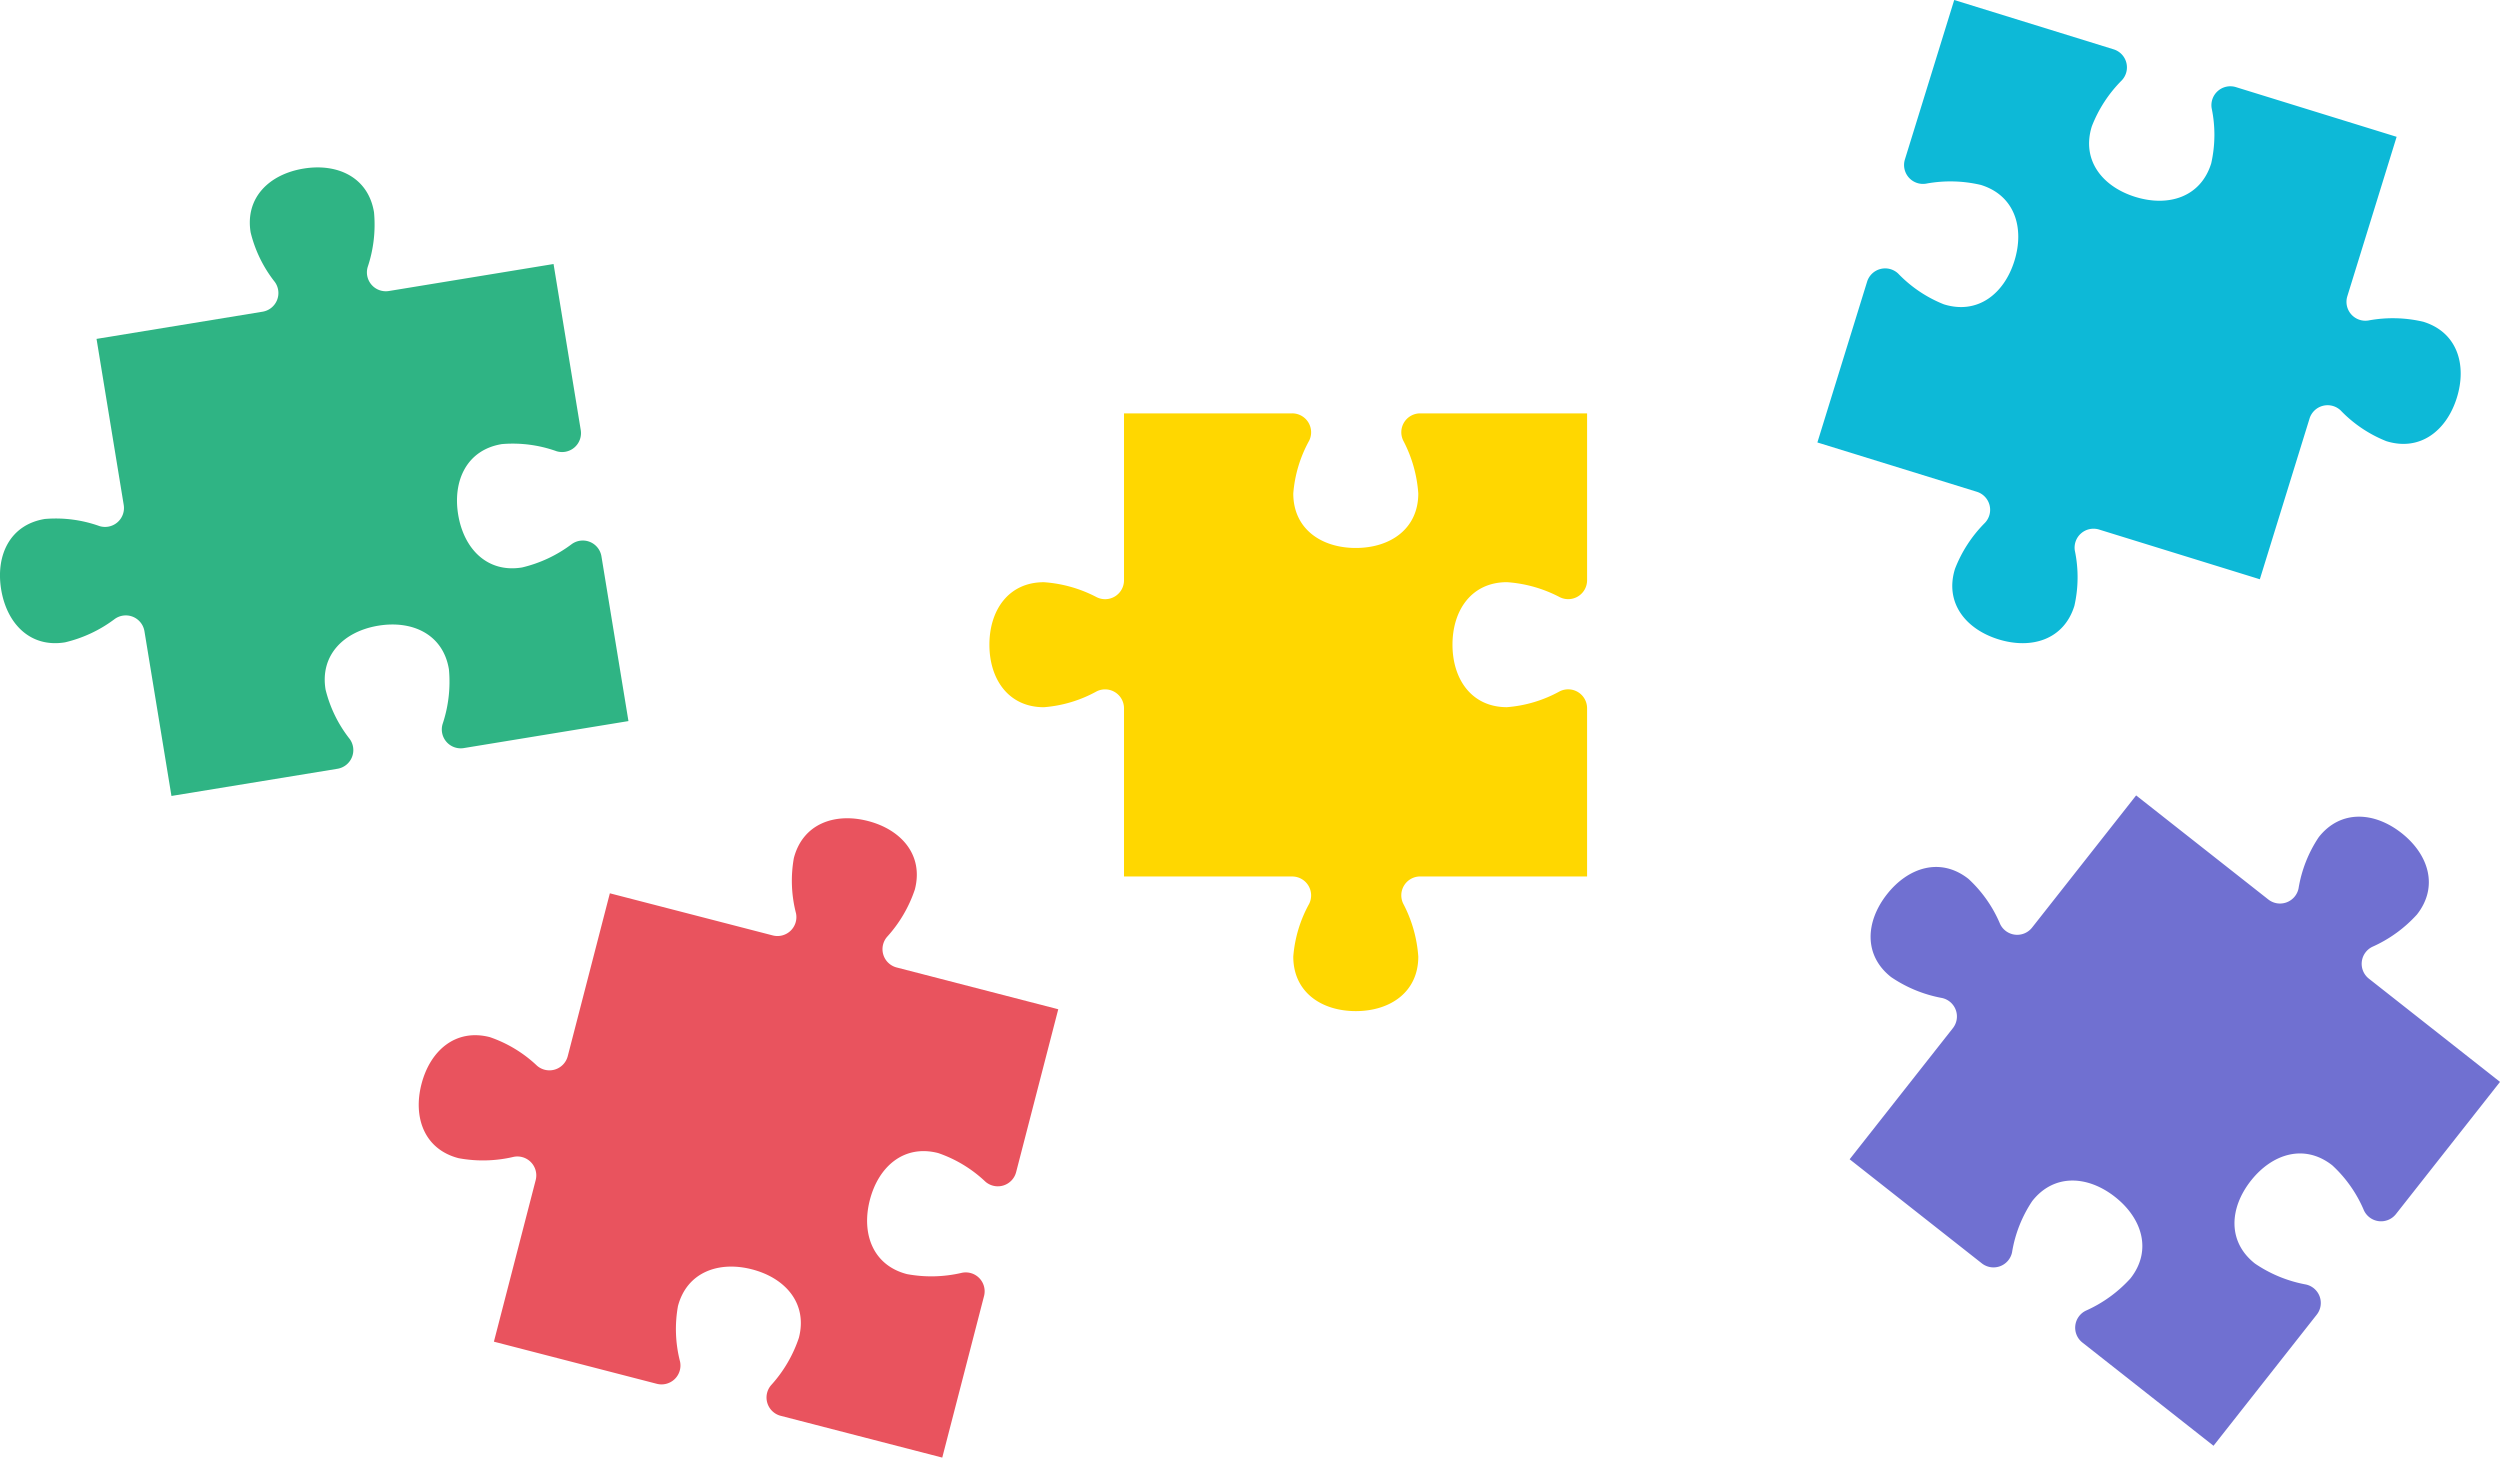
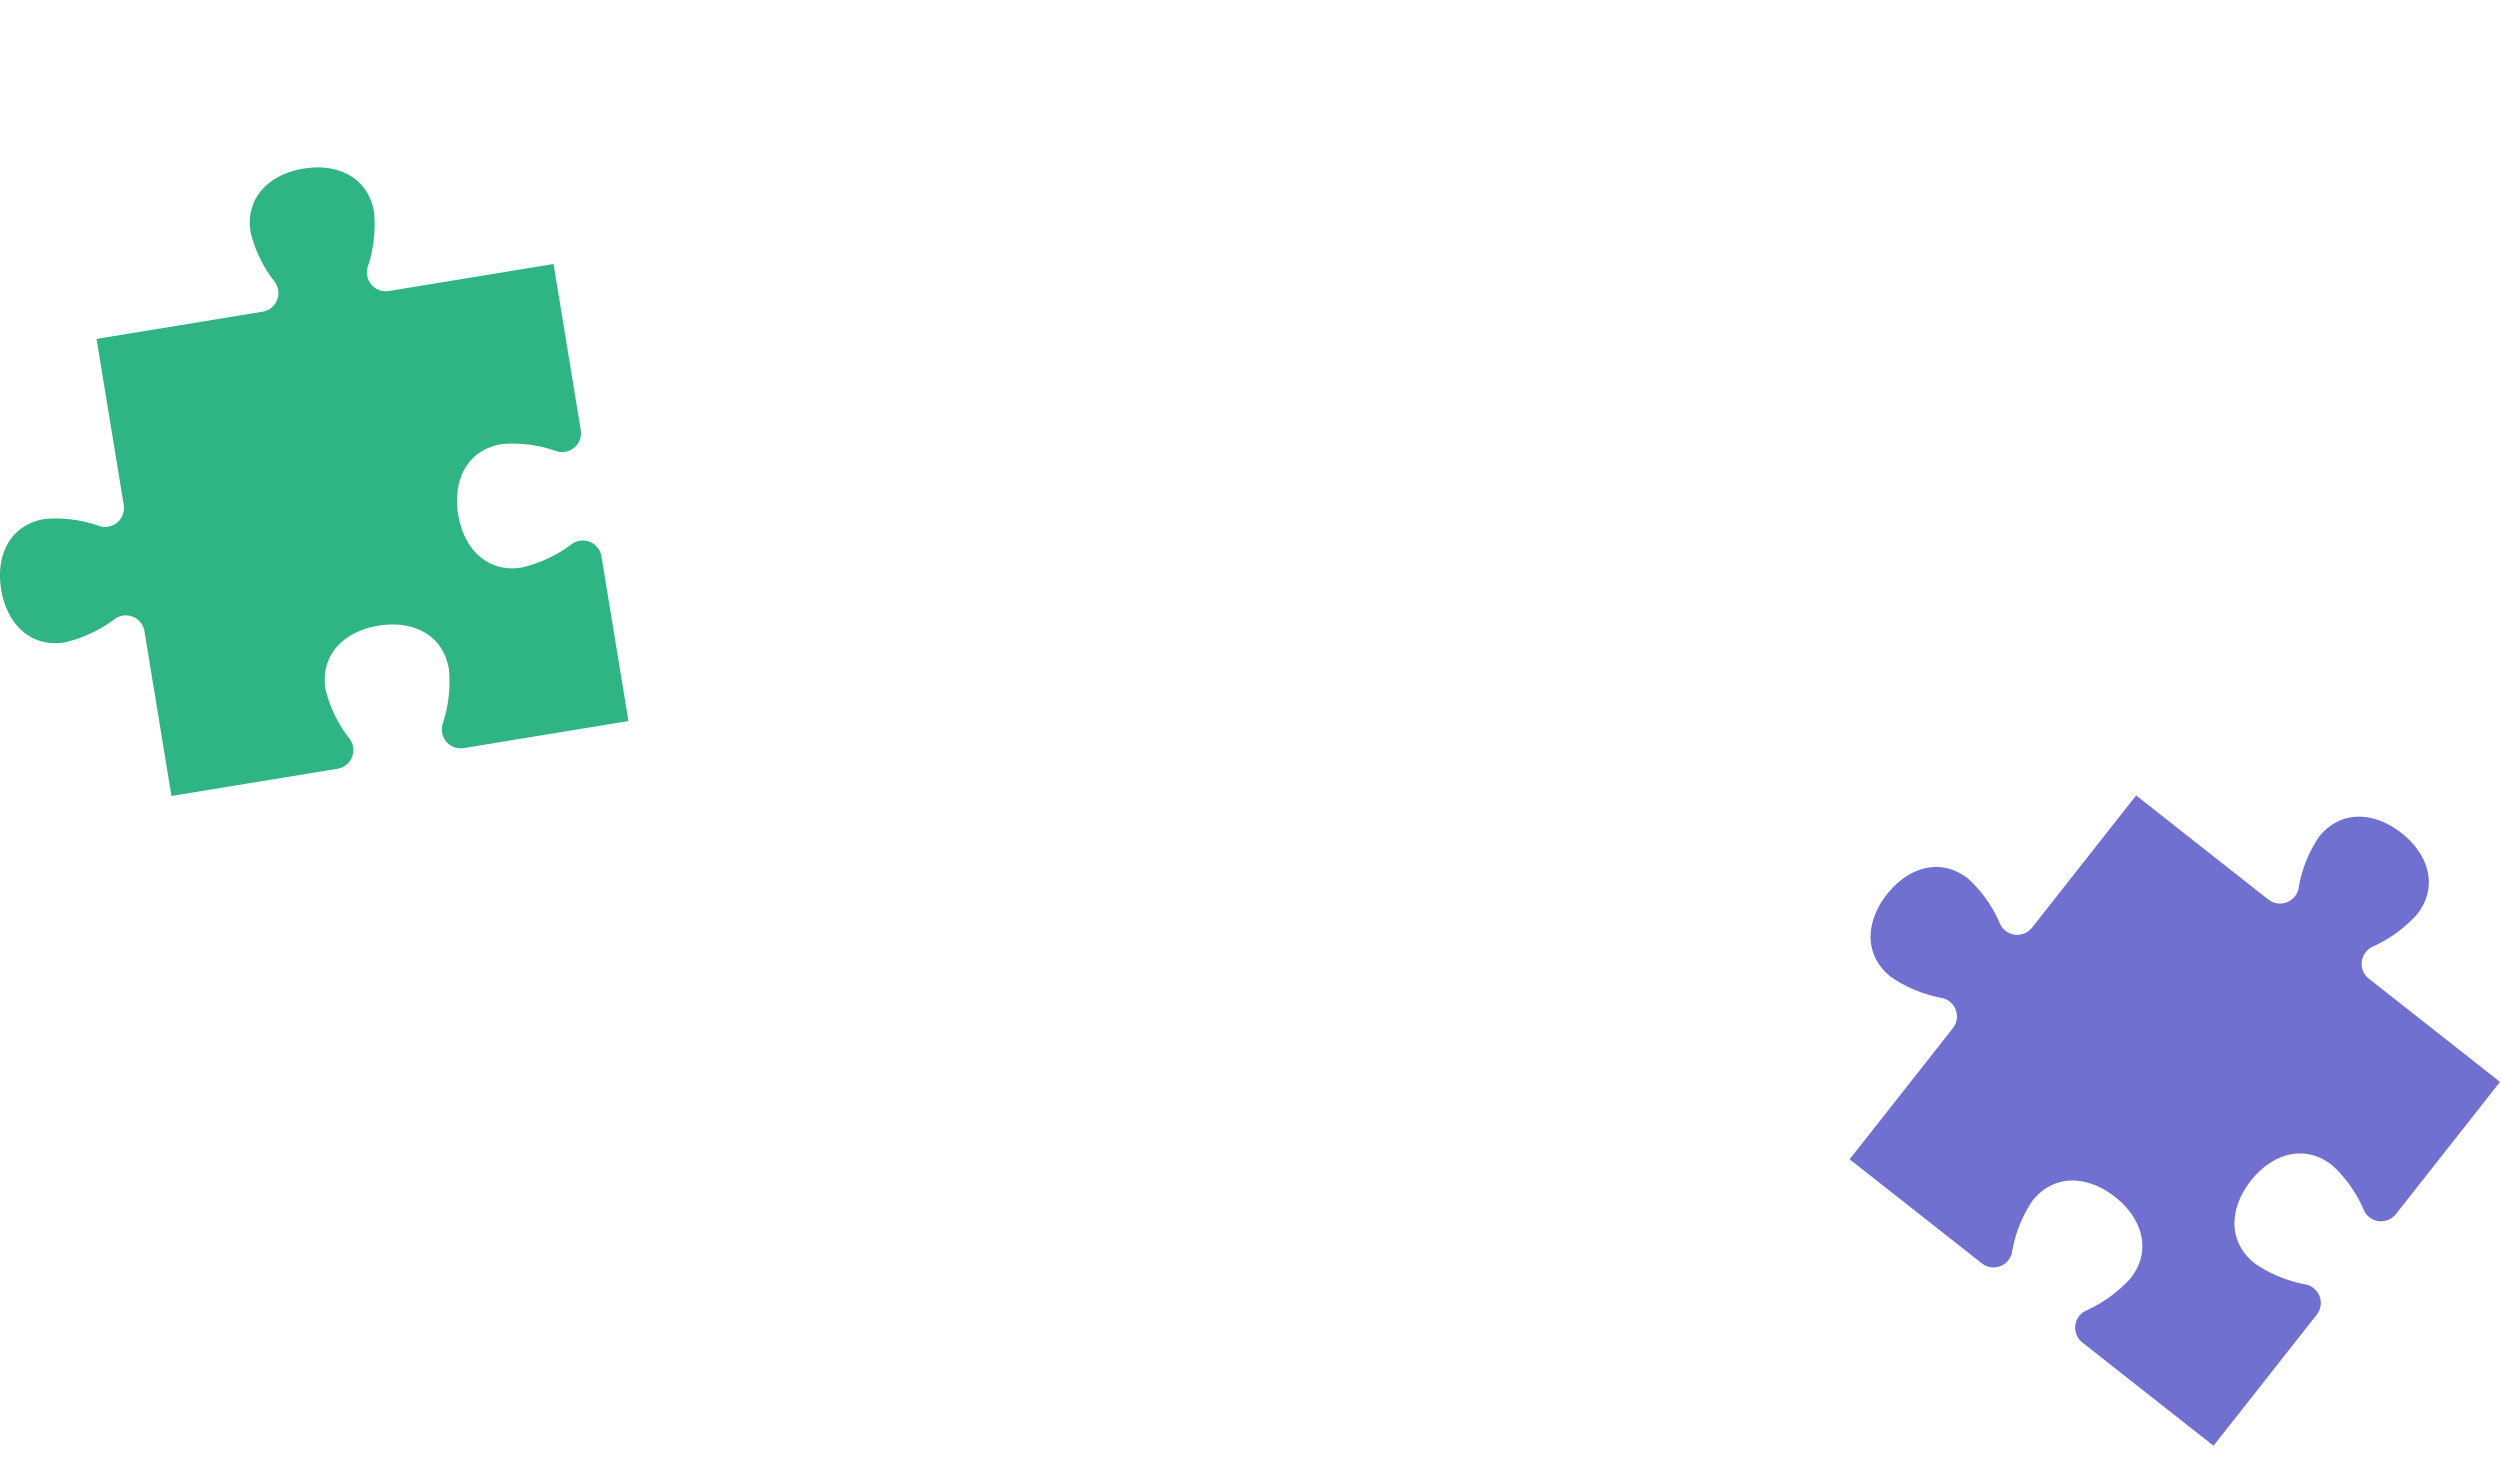
<svg xmlns="http://www.w3.org/2000/svg" width="294.375" height="171.632" viewBox="0 0 294.375 171.632">
  <defs>
    <clipPath id="a">
      <rect width="294.375" height="171.632" fill="none" />
    </clipPath>
  </defs>
  <g clip-path="url(#a)">
-     <path d="M1074.615,35.839a15.279,15.279,0,0,1-5.386-3.621,2.228,2.228,0,0,0-3.667.961L1059.711,52.1l18.781,5.808a2.225,2.225,0,0,1,.945,3.66,15.68,15.68,0,0,0-3.524,5.418c-1.232,3.982,1.252,7.1,5.136,8.3s7.695.028,8.926-3.955a15.279,15.279,0,0,0,.052-6.49,2.228,2.228,0,0,1,2.863-2.484l18.919,5.851,5.851-18.918a2.228,2.228,0,0,1,3.667-.961,15.285,15.285,0,0,0,5.386,3.621c3.983,1.232,7.1-1.252,8.3-5.136s.028-7.7-3.955-8.927a15.689,15.689,0,0,0-6.461-.151,2.225,2.225,0,0,1-2.488-2.845l5.808-18.781-1.115,3.605,1.115-3.605L1109,10.261a2.228,2.228,0,0,0-2.863,2.484,15.282,15.282,0,0,1-.052,6.49c-1.231,3.982-5.043,5.156-8.927,3.954s-6.368-4.321-5.136-8.3a15.676,15.676,0,0,1,3.523-5.418,2.225,2.225,0,0,0-.945-3.66L1075.823,0l-5.808,18.78a2.225,2.225,0,0,0,2.487,2.846,15.685,15.685,0,0,1,6.461.15c3.982,1.232,5.155,5.043,3.954,8.927s-4.321,6.368-8.3,5.136" transform="translate(-845.714)" fill="#0db9d7" />
    <path d="M1135.355,507.363a15.284,15.284,0,0,1,3.728,5.313,2.228,2.228,0,0,0,3.768.419l12.25-15.559-15.446-12.161a2.225,2.225,0,0,1,.432-3.755,15.694,15.694,0,0,0,5.233-3.793c2.579-3.275,1.38-7.079-1.814-9.593s-7.173-2.787-9.751.488a15.284,15.284,0,0,0-2.377,6.039,2.228,2.228,0,0,1-3.564,1.291l-15.559-12.25-12.25,15.559a2.228,2.228,0,0,1-3.768-.419,15.283,15.283,0,0,0-3.728-5.313c-3.275-2.579-7.079-1.379-9.593,1.814s-2.787,7.172.488,9.751a15.684,15.684,0,0,0,5.977,2.459,2.225,2.225,0,0,1,1.3,3.549l-12.161,15.445,2.335-2.965-2.335,2.965,15.559,12.25a2.228,2.228,0,0,0,3.564-1.291,15.28,15.28,0,0,1,2.377-6.039c2.579-3.275,6.558-3,9.751-.488s4.393,6.319,1.815,9.594a15.689,15.689,0,0,1-5.234,3.793,2.225,2.225,0,0,0-.432,3.755l15.446,12.161,12.161-15.445a2.225,2.225,0,0,0-1.3-3.549,15.689,15.689,0,0,1-5.977-2.459c-3.275-2.578-3-6.558-.487-9.751s6.318-4.393,9.593-1.814" transform="translate(-860.725 -370.142)" fill="#7070d1" />
-     <path d="M637.841,275.628a15.282,15.282,0,0,0,6.215-1.868,2.228,2.228,0,0,1,3.219,2v19.8H627.617a2.225,2.225,0,0,0-1.984,3.217A15.687,15.687,0,0,1,627.4,305c0,4.169-3.3,6.416-7.36,6.416s-7.36-2.247-7.36-6.416a15.292,15.292,0,0,1,1.868-6.216,2.228,2.228,0,0,0-2-3.219h-19.8v-19.8a2.228,2.228,0,0,0-3.219-2,15.283,15.283,0,0,1-6.216,1.868c-4.168,0-6.415-3.3-6.415-7.36s2.247-7.36,6.415-7.36a15.694,15.694,0,0,1,6.218,1.765,2.224,2.224,0,0,0,3.217-1.983V241.032h19.8a2.228,2.228,0,0,1,2,3.219,15.288,15.288,0,0,0-1.868,6.215c0,4.168,3.3,6.415,7.36,6.415s7.36-2.247,7.36-6.415a15.688,15.688,0,0,0-1.766-6.217,2.225,2.225,0,0,1,1.984-3.217h19.658V260.69a2.225,2.225,0,0,1-3.218,1.984,15.692,15.692,0,0,0-6.217-1.765c-4.169,0-6.415,3.3-6.415,7.36s2.247,7.36,6.415,7.36" transform="translate(-460.396 -192.358)" fill="gold" />
-     <path d="M274.694,534.595a15.28,15.28,0,0,0,.252,6.485A2.228,2.228,0,0,1,272.2,543.7l-19.172-4.958,4.922-19.032a2.225,2.225,0,0,0-2.618-2.726,15.69,15.69,0,0,1-6.462.152c-4.036-1.044-5.386-4.8-4.368-8.733s4.018-6.562,8.054-5.519a15.29,15.29,0,0,1,5.55,3.365,2.228,2.228,0,0,0,3.618-1.131l4.958-19.172,19.172,4.958a2.227,2.227,0,0,0,2.744-2.615,15.285,15.285,0,0,1-.252-6.485c1.044-4.036,4.8-5.386,8.732-4.369s6.563,4.018,5.519,8.054a15.683,15.683,0,0,1-3.266,5.577,2.225,2.225,0,0,0,1.115,3.612L319.48,499.6l-3.654-.945,3.654.945-4.959,19.173A2.227,2.227,0,0,1,310.9,519.9a15.289,15.289,0,0,0-5.55-3.365c-4.035-1.044-7.036,1.584-8.053,5.519s.332,7.688,4.368,8.732a15.691,15.691,0,0,0,6.461-.152,2.225,2.225,0,0,1,2.618,2.726l-4.922,19.032-19.032-4.922a2.225,2.225,0,0,1-1.115-3.612,15.69,15.69,0,0,0,3.266-5.577c1.044-4.036-1.583-7.036-5.519-8.054s-7.688.333-8.732,4.368" transform="translate(-194.871 -380.76)" fill="#e9535e" />
    <path d="M59.092,130.217a15.284,15.284,0,0,1,6.436.838,2.228,2.228,0,0,0,2.853-2.5l-3.2-19.542-19.4,3.18a2.224,2.224,0,0,1-2.477-2.854,15.7,15.7,0,0,0,.736-6.421c-.674-4.114-4.289-5.8-8.3-5.141s-6.9,3.408-6.226,7.521a15.278,15.278,0,0,0,2.849,5.832,2.228,2.228,0,0,1-1.454,3.5l-19.542,3.2,3.2,19.542a2.228,2.228,0,0,1-2.853,2.5,15.275,15.275,0,0,0-6.436-.838c-4.114.674-5.8,4.29-5.141,8.3s3.408,6.9,7.521,6.226a15.7,15.7,0,0,0,5.85-2.748,2.225,2.225,0,0,1,3.5,1.437l3.18,19.4-.61-3.724.61,3.724,19.542-3.2a2.228,2.228,0,0,0,1.454-3.5,15.284,15.284,0,0,1-2.849-5.831c-.674-4.114,2.214-6.864,6.225-7.521s7.627,1.027,8.3,5.141a15.685,15.685,0,0,1-.737,6.421,2.224,2.224,0,0,0,2.477,2.854l19.4-3.18-3.18-19.4a2.225,2.225,0,0,0-3.5-1.437,15.692,15.692,0,0,1-5.85,2.748c-4.113.674-6.864-2.214-7.521-6.226s1.027-7.626,5.14-8.3" transform="translate(0 -77.925)" fill="#2fb484" />
  </g>
</svg>